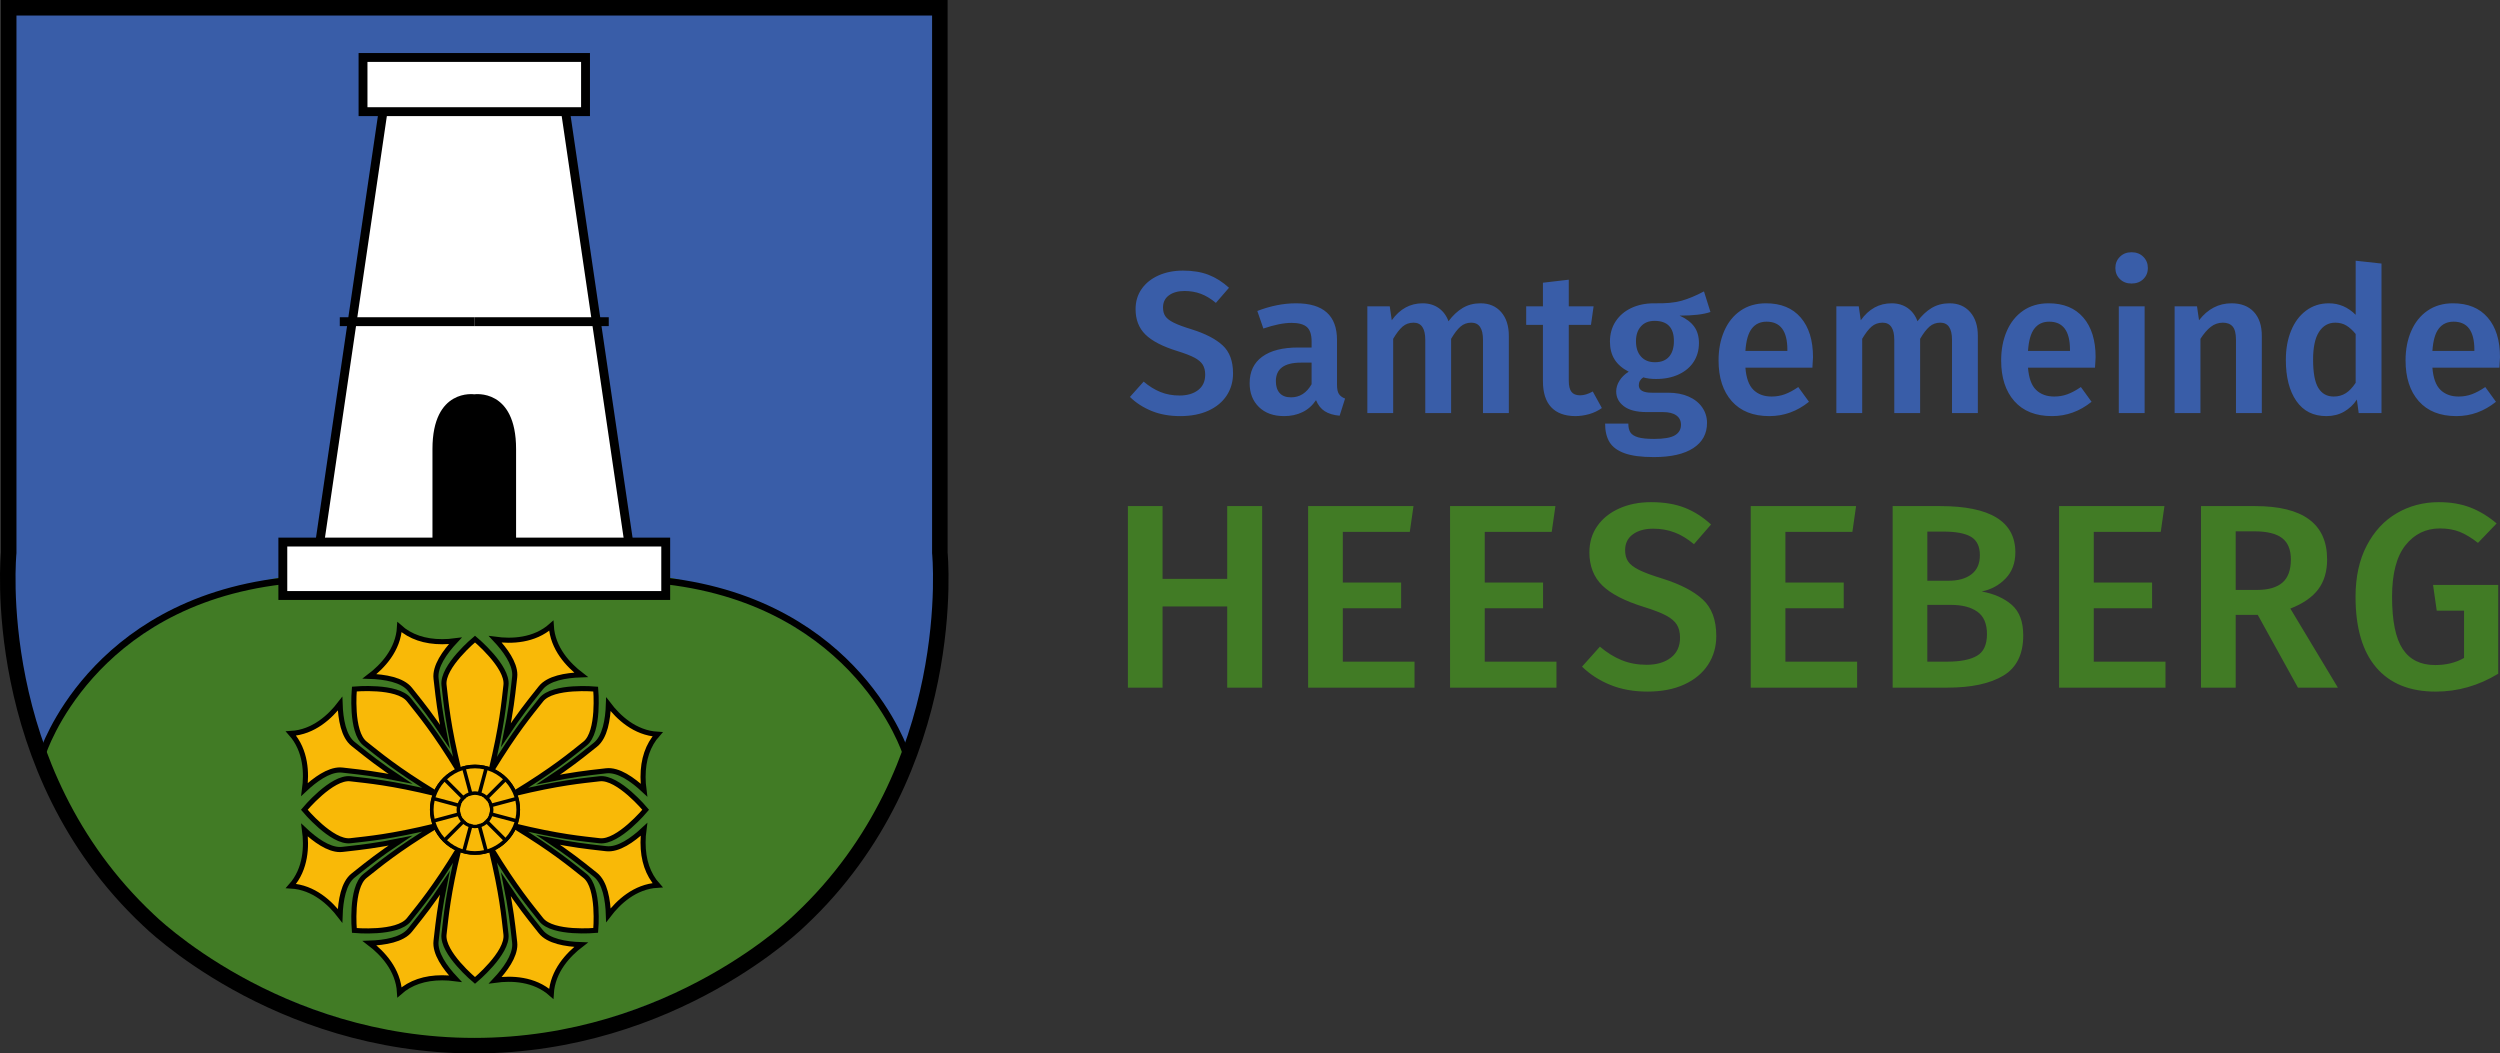
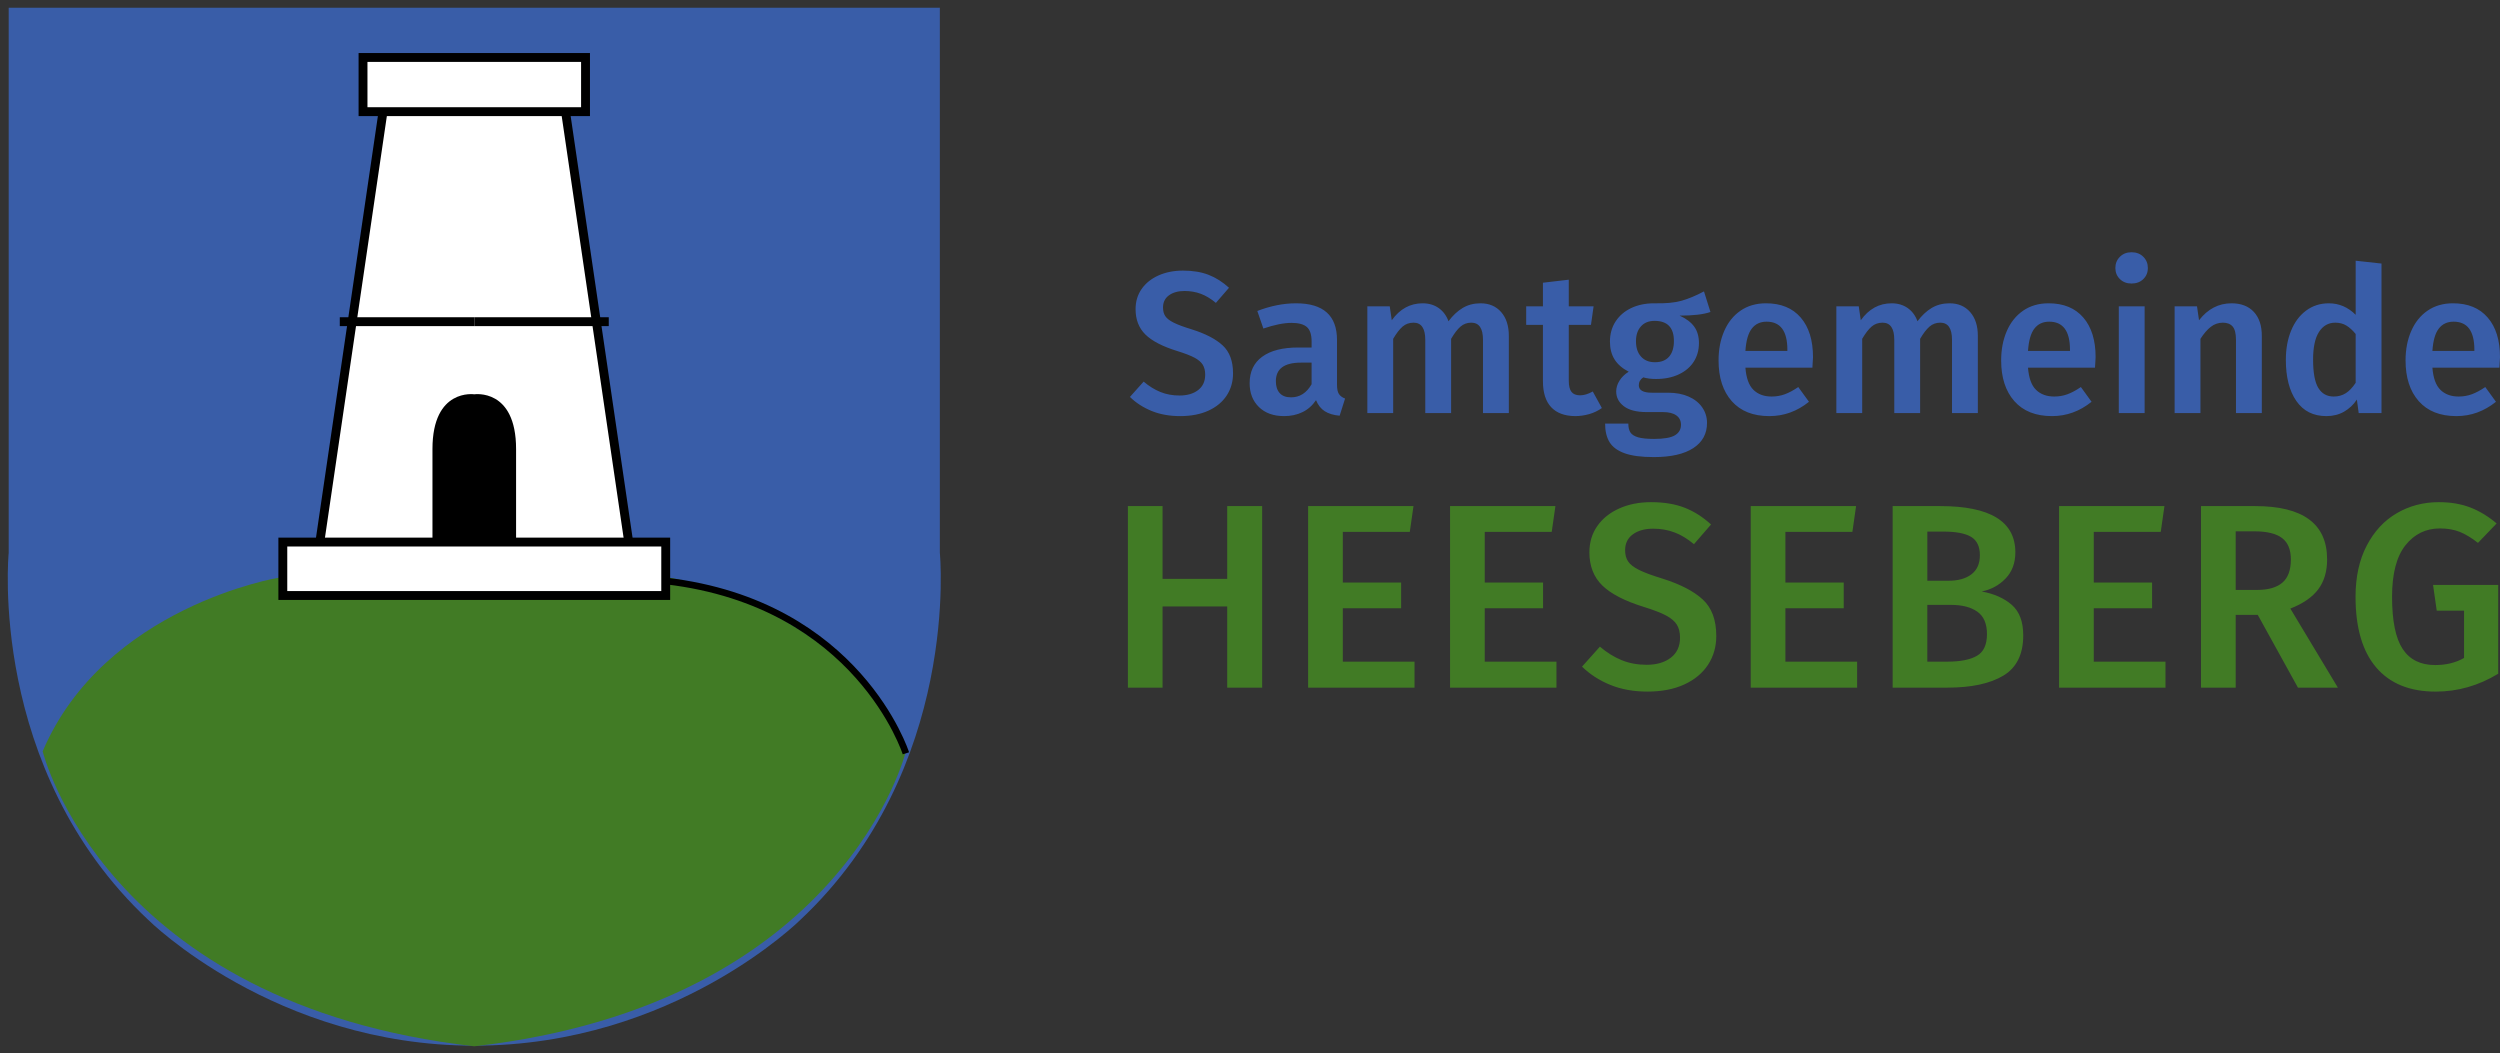
<svg xmlns="http://www.w3.org/2000/svg" xmlns:xlink="http://www.w3.org/1999/xlink" version="1.1" id="Ebene_1" x="0px" y="0px" width="324.517px" height="136.742px" viewBox="0 0 324.517 136.742" enable-background="new 0 0 324.517 136.742" xml:space="preserve">
  <rect x="0" y="0" width="324.517" height="136.742" fill="#333333" stroke="none" />
  <g>
    <defs>
      <rect id="SVGID_1_" width="324.517" height="136.742" />
    </defs>
    <clipPath id="SVGID_2_">
      <use xlink:href="#SVGID_1_" overflow="visible" />
    </clipPath>
    <path clip-path="url(#SVGID_2_)" fill="#417B25" d="M316.576,65.184c-2.001,0-3.819,0.478-5.457,1.433   c-1.637,0.955-2.938,2.359-3.904,4.212c-0.966,1.854-1.449,4.064-1.449,6.634c0,4.023,0.892,7.082,2.677,9.174   s4.36,3.138,7.726,3.138c2.863,0,5.569-0.772,8.116-2.32V75.927h-8.458l0.478,3.342h3.547v6.139   c-1.069,0.614-2.319,0.921-3.751,0.921c-1.888,0-3.292-0.692-4.212-2.079c-0.921-1.388-1.382-3.65-1.382-6.787   c0-3.001,0.58-5.229,1.74-6.686c1.158-1.454,2.647-2.182,4.467-2.182c0.978,0,1.836,0.147,2.574,0.442   c0.739,0.297,1.529,0.773,2.371,1.433l2.422-2.523c-1.069-0.909-2.2-1.597-3.394-2.063   C319.492,65.418,318.123,65.184,316.576,65.184 M290.208,68.97h2.421c1.637,0,2.836,0.29,3.598,0.87   c0.762,0.579,1.143,1.506,1.143,2.778c0,1.388-0.369,2.394-1.108,3.019c-0.739,0.626-1.824,0.938-3.257,0.938h-2.796V68.97z    M298.291,89.262h5.183l-6.172-10.265c1.637-0.638,2.841-1.468,3.615-2.49c0.771-1.023,1.158-2.319,1.158-3.889   c0-4.614-3.114-6.923-9.344-6.923h-7.025v23.566h4.502v-9.447h2.864L298.291,89.262z M267.282,65.695v23.566h13.813v-3.376h-9.311   v-6.924h7.571v-3.343h-7.571v-6.582h8.697l0.478-3.342H267.282z M252.806,85.886h-2.626v-7.367h3.104   c1.433,0,2.563,0.296,3.394,0.887c0.83,0.592,1.245,1.558,1.245,2.899c0,1.387-0.438,2.331-1.313,2.83   C255.732,85.636,254.466,85.886,252.806,85.886 M252.295,69.004c1.613,0,2.802,0.228,3.563,0.682   c0.761,0.455,1.143,1.251,1.143,2.387c0,1.093-0.364,1.916-1.092,2.474c-0.728,0.557-1.717,0.836-2.967,0.836h-2.763v-6.378   H252.295z M257.239,76.779c1.229-0.25,2.263-0.813,3.104-1.688s1.262-2.007,1.262-3.395c0-4.001-3.251-6.002-9.754-6.002h-6.173   v23.566h7.094c3.115,0,5.536-0.518,7.264-1.552c1.729-1.034,2.593-2.779,2.593-5.235c0-1.773-0.494-3.092-1.483-3.956   S258.854,77.075,257.239,76.779 M227.256,65.695v23.566h13.812v-3.376h-9.311v-6.924h7.57v-3.343h-7.57v-6.582h8.696l0.478-3.342   H227.256z M214.33,65.184c-1.547,0-2.928,0.273-4.144,0.819c-1.217,0.545-2.166,1.307-2.848,2.284   c-0.683,0.979-1.023,2.114-1.023,3.41c0,1.774,0.558,3.206,1.671,4.297c1.114,1.093,2.921,2.024,5.422,2.798   c1.251,0.387,2.205,0.756,2.865,1.107c0.659,0.354,1.126,0.751,1.398,1.194c0.272,0.442,0.41,1.006,0.41,1.688   c0,1.114-0.398,1.979-1.194,2.593c-0.796,0.613-1.842,0.921-3.138,0.921c-1.183,0-2.263-0.199-3.239-0.598   c-0.979-0.396-1.922-0.982-2.831-1.756l-2.319,2.592c1.023,1,2.245,1.79,3.666,2.37s3.029,0.87,4.826,0.87   c1.841,0,3.433-0.307,4.774-0.921s2.371-1.467,3.087-2.558c0.716-1.092,1.073-2.343,1.073-3.752c0-2.068-0.586-3.644-1.756-4.724   c-1.172-1.08-2.916-1.982-5.234-2.711c-1.342-0.41-2.354-0.785-3.036-1.126c-0.683-0.341-1.154-0.704-1.415-1.091   c-0.262-0.386-0.393-0.875-0.393-1.467c0-0.886,0.336-1.574,1.007-2.063c0.67-0.488,1.552-0.732,2.643-0.732   c0.978,0,1.893,0.158,2.745,0.477c0.853,0.319,1.7,0.831,2.541,1.535l2.217-2.558c-1.069-0.978-2.217-1.705-3.445-2.184   C217.434,65.423,215.989,65.184,214.33,65.184 M188.227,65.695v23.566h13.813v-3.376h-9.311v-6.924h7.571v-3.343h-7.571v-6.582   h8.696l0.478-3.342H188.227z M169.804,65.695v23.566h13.812v-3.376h-9.31v-6.924h7.571v-3.343h-7.571v-6.582h8.696l0.478-3.342   H169.804z M163.836,89.262V65.695H159.3v9.447h-8.391v-9.447h-4.501v23.566h4.501V78.724h8.391v10.538H163.836z" />
    <path clip-path="url(#SVGID_2_)" fill="#395DA8" d="M321.19,45.553h-5.448c0.087-1.327,0.361-2.292,0.825-2.895   c0.462-0.602,1.104-0.903,1.925-0.903c1.799,0,2.698,1.214,2.698,3.641V45.553z M324.517,46.365c0-2.201-0.532-3.916-1.598-5.148   c-1.065-1.231-2.567-1.846-4.505-1.846c-1.275,0-2.376,0.319-3.301,0.956c-0.926,0.638-1.633,1.519-2.122,2.646   c-0.489,1.126-0.733,2.396-0.733,3.811c0,2.236,0.571,3.999,1.715,5.292c1.145,1.292,2.773,1.938,4.887,1.938   c1.886,0,3.597-0.62,5.134-1.86l-1.388-1.912c-0.612,0.419-1.188,0.729-1.729,0.93c-0.541,0.201-1.118,0.301-1.729,0.301   c-0.979,0-1.765-0.288-2.357-0.864c-0.594-0.577-0.944-1.537-1.048-2.882h8.697C324.491,46.994,324.517,46.54,324.517,46.365    M302.927,51.473c-0.874,0-1.537-0.371-1.991-1.113c-0.453-0.742-0.681-1.969-0.681-3.681c0-1.606,0.257-2.807,0.773-3.602   c0.515-0.794,1.218-1.192,2.107-1.192c0.542,0,1.019,0.123,1.429,0.367c0.409,0.245,0.815,0.612,1.218,1.1v6.34   c-0.402,0.611-0.83,1.061-1.283,1.349C304.044,51.329,303.52,51.473,302.927,51.473 M305.782,33.843v7.021   c-0.995-0.996-2.157-1.493-3.484-1.493c-1.118,0-2.1,0.314-2.947,0.943c-0.847,0.628-1.498,1.497-1.95,2.606   c-0.455,1.109-0.683,2.371-0.683,3.785c0,2.253,0.454,4.035,1.363,5.344c0.907,1.31,2.209,1.965,3.903,1.965   c0.854,0,1.618-0.192,2.292-0.576c0.672-0.384,1.227-0.908,1.663-1.572l0.235,1.755h2.96V34.21L305.782,33.843z M289.667,39.371   c-1.677,0-3.083,0.733-4.218,2.2l-0.262-1.807h-2.907v13.857h3.353v-9.64c0.437-0.681,0.886-1.2,1.35-1.559   c0.462-0.357,0.981-0.537,1.558-0.537c0.559,0,0.983,0.167,1.271,0.498c0.288,0.332,0.433,0.908,0.433,1.729v9.509h3.353V43.588   c0-1.327-0.345-2.362-1.035-3.104C291.871,39.742,290.907,39.371,289.667,39.371 M276.684,32.743c-0.61,0-1.112,0.197-1.506,0.59   c-0.393,0.393-0.589,0.877-0.589,1.453c0,0.577,0.196,1.057,0.589,1.441c0.394,0.385,0.896,0.577,1.506,0.577   c0.629,0,1.141-0.192,1.533-0.577c0.394-0.384,0.589-0.864,0.589-1.441c0-0.576-0.195-1.06-0.589-1.453   C277.824,32.94,277.313,32.743,276.684,32.743 M275.034,53.621h3.353V39.764h-3.353V53.621z M268.697,45.553h-5.448   c0.087-1.327,0.362-2.292,0.825-2.895c0.462-0.602,1.104-0.903,1.925-0.903c1.799,0,2.698,1.214,2.698,3.641V45.553z    M272.024,46.365c0-2.201-0.533-3.916-1.599-5.148c-1.064-1.231-2.566-1.846-4.505-1.846c-1.274,0-2.376,0.319-3.301,0.956   c-0.926,0.638-1.633,1.519-2.122,2.646c-0.489,1.126-0.733,2.396-0.733,3.811c0,2.236,0.571,3.999,1.716,5.292   c1.144,1.292,2.772,1.938,4.886,1.938c1.886,0,3.597-0.62,5.134-1.86l-1.388-1.912c-0.612,0.419-1.188,0.729-1.729,0.93   c-0.542,0.201-1.118,0.301-1.729,0.301c-0.979,0-1.765-0.288-2.358-0.864c-0.593-0.577-0.943-1.537-1.047-2.882h8.697   C271.998,46.994,272.024,46.54,272.024,46.365 M253.067,39.371c-0.874,0-1.647,0.201-2.319,0.602   c-0.672,0.402-1.288,0.978-1.846,1.729c-0.263-0.733-0.687-1.305-1.271-1.716c-0.585-0.41-1.279-0.615-2.082-0.615   c-1.625,0-2.961,0.733-4.008,2.2l-0.262-1.807h-2.908v13.857h3.353v-9.64c0.419-0.716,0.825-1.244,1.219-1.585   c0.393-0.34,0.868-0.511,1.428-0.511c1.012,0,1.519,0.743,1.519,2.227v9.509h3.354v-9.64c0.419-0.716,0.825-1.244,1.218-1.585   c0.393-0.34,0.86-0.511,1.402-0.511c1.012,0,1.519,0.743,1.519,2.227v9.509h3.354V43.588c0-1.292-0.332-2.318-0.995-3.078   C255.075,39.751,254.184,39.371,253.067,39.371 M232.013,45.553h-5.447c0.087-1.327,0.361-2.292,0.824-2.895   c0.462-0.602,1.104-0.903,1.926-0.903c1.799,0,2.697,1.214,2.697,3.641V45.553z M235.34,46.365c0-2.201-0.533-3.916-1.598-5.148   c-1.065-1.231-2.567-1.846-4.505-1.846c-1.275,0-2.376,0.319-3.302,0.956c-0.926,0.638-1.633,1.519-2.121,2.646   c-0.489,1.126-0.733,2.396-0.733,3.811c0,2.236,0.571,3.999,1.715,5.292c1.145,1.292,2.773,1.938,4.886,1.938   c1.887,0,3.598-0.62,5.135-1.86l-1.389-1.912c-0.611,0.419-1.188,0.729-1.729,0.93c-0.542,0.201-1.118,0.301-1.729,0.301   c-0.978,0-1.764-0.288-2.357-0.864c-0.594-0.577-0.943-1.537-1.047-2.882h8.696C235.314,46.994,235.34,46.54,235.34,46.365    M214.769,41.65c1.678,0,2.516,0.873,2.516,2.619c0,0.874-0.21,1.55-0.629,2.03c-0.419,0.481-1.03,0.721-1.834,0.721   c-0.769,0-1.371-0.245-1.808-0.734c-0.437-0.488-0.654-1.152-0.654-1.991c0-0.803,0.214-1.444,0.642-1.925   C213.429,41.89,214.018,41.65,214.769,41.65 M221.187,37.825c-1.048,0.559-2.021,0.965-2.921,1.218   c-0.898,0.254-2.082,0.363-3.549,0.328c-1.118,0-2.108,0.205-2.973,0.615c-0.865,0.411-1.542,0.992-2.031,1.742   c-0.489,0.751-0.732,1.624-0.732,2.62c0,0.891,0.195,1.655,0.589,2.292c0.393,0.638,1.009,1.175,1.847,1.611   c-0.507,0.314-0.904,0.699-1.192,1.153s-0.432,0.925-0.432,1.414c0,0.769,0.331,1.406,0.995,1.912   c0.664,0.507,1.651,0.76,2.96,0.76h2.096c0.769,0,1.354,0.144,1.755,0.432c0.402,0.289,0.604,0.695,0.604,1.218   c0,0.594-0.262,1.048-0.786,1.363c-0.524,0.314-1.424,0.471-2.698,0.471c-0.909,0-1.603-0.07-2.083-0.209   c-0.479-0.14-0.812-0.35-0.995-0.629c-0.184-0.28-0.274-0.664-0.274-1.153h-3.014c0,0.978,0.192,1.782,0.576,2.41   c0.384,0.629,1.035,1.109,1.952,1.441s2.178,0.498,3.785,0.498c2.236,0,3.947-0.389,5.135-1.166   c1.188-0.777,1.781-1.864,1.781-3.261c0-0.751-0.21-1.428-0.629-2.03c-0.419-0.603-1.008-1.07-1.769-1.402   c-0.76-0.331-1.646-0.498-2.658-0.498h-2.122c-1.117,0-1.677-0.323-1.677-0.969c0-0.419,0.192-0.76,0.576-1.022   c0.473,0.14,1.022,0.21,1.65,0.21c1.135,0,2.126-0.2,2.974-0.602s1.493-0.952,1.938-1.651c0.444-0.698,0.668-1.502,0.668-2.41   c0-0.855-0.205-1.567-0.615-2.135c-0.411-0.567-1.044-1.043-1.9-1.427c1.782,0,3.118-0.158,4.009-0.472L221.187,37.825z    M206.753,50.818c-0.594,0.332-1.144,0.498-1.65,0.498s-0.878-0.148-1.112-0.445c-0.236-0.297-0.354-0.786-0.354-1.467v-7.23h2.881   l0.342-2.41h-3.223v-3.458l-3.353,0.393v3.065h-2.174v2.41h2.174v7.308c0,1.485,0.354,2.607,1.061,3.366   c0.707,0.76,1.742,1.148,3.104,1.166c0.629,0,1.244-0.088,1.847-0.262c0.603-0.174,1.148-0.436,1.637-0.786L206.753,50.818z    M192.186,39.371c-0.872,0-1.646,0.201-2.317,0.602c-0.673,0.402-1.288,0.978-1.847,1.729c-0.263-0.733-0.687-1.305-1.271-1.716   c-0.586-0.41-1.28-0.615-2.083-0.615c-1.624,0-2.96,0.733-4.008,2.2l-0.262-1.807h-2.908v13.857h3.353v-9.64   c0.42-0.716,0.826-1.244,1.219-1.585c0.393-0.34,0.868-0.511,1.428-0.511c1.013,0,1.52,0.743,1.52,2.227v9.509h3.354v-9.64   c0.419-0.716,0.824-1.244,1.218-1.585c0.393-0.34,0.86-0.511,1.401-0.511c1.013,0,1.519,0.743,1.519,2.227v9.509h3.354V43.588   c0-1.292-0.331-2.318-0.995-3.078C194.194,39.751,193.304,39.371,192.186,39.371 M167.581,51.578c-0.646,0-1.136-0.184-1.467-0.55   c-0.332-0.367-0.498-0.882-0.498-1.546c0-1.606,1.083-2.41,3.248-2.41h1.389v2.803C169.606,51.011,168.716,51.578,167.581,51.578    M173.553,49.954v-5.816c0-3.178-1.771-4.767-5.316-4.767c-1.624,0-3.302,0.332-5.03,0.995l0.786,2.279   c1.432-0.489,2.654-0.733,3.667-0.733c0.908,0,1.567,0.179,1.978,0.537s0.616,0.982,0.616,1.873v0.786h-1.729   c-2.026,0-3.585,0.397-4.677,1.191c-1.092,0.795-1.637,1.943-1.637,3.445c0,1.275,0.401,2.305,1.205,3.091   c0.803,0.786,1.894,1.179,3.274,1.179c0.873,0,1.663-0.17,2.37-0.511c0.707-0.34,1.298-0.86,1.769-1.558   c0.262,0.646,0.642,1.126,1.14,1.44c0.497,0.315,1.14,0.507,1.925,0.577l0.707-2.227c-0.365-0.14-0.633-0.336-0.799-0.589   C173.636,50.893,173.553,50.495,173.553,49.954 M153.561,35.127c-1.188,0-2.249,0.21-3.183,0.629s-1.663,1.004-2.187,1.755   c-0.524,0.751-0.786,1.624-0.786,2.619c0,1.363,0.428,2.463,1.284,3.301c0.854,0.838,2.242,1.555,4.164,2.148   c0.961,0.297,1.693,0.581,2.2,0.851c0.506,0.271,0.865,0.577,1.074,0.917c0.21,0.341,0.315,0.773,0.315,1.297   c0,0.856-0.307,1.519-0.917,1.991c-0.612,0.471-1.415,0.707-2.41,0.707c-0.909,0-1.738-0.153-2.489-0.458   c-0.751-0.306-1.476-0.755-2.174-1.349l-1.781,1.99c0.785,0.769,1.725,1.376,2.816,1.821c1.091,0.445,2.326,0.668,3.706,0.668   c1.415,0,2.637-0.236,3.668-0.707c1.029-0.472,1.819-1.127,2.37-1.965c0.55-0.838,0.825-1.798,0.825-2.881   c0-1.589-0.449-2.799-1.35-3.629c-0.899-0.829-2.239-1.523-4.021-2.082c-1.029-0.314-1.807-0.603-2.33-0.865   c-0.524-0.261-0.888-0.541-1.088-0.838c-0.2-0.297-0.301-0.672-0.301-1.126c0-0.681,0.257-1.209,0.772-1.585   c0.515-0.375,1.191-0.563,2.031-0.563c0.75,0,1.452,0.122,2.107,0.366c0.655,0.245,1.306,0.638,1.952,1.179l1.703-1.964   c-0.821-0.751-1.703-1.31-2.646-1.677C155.945,35.31,154.836,35.127,153.561,35.127" />
    <path clip-path="url(#SVGID_2_)" fill="#395DA8" d="M121.998,71.75V1.008H61.564H1.129V71.75c0,0-2.774,28.075,18.119,47.662   c0,0,16.404,16.322,42.316,16.322s42.316-16.322,42.316-16.322C124.773,99.825,121.998,71.75,121.998,71.75" />
    <path clip-path="url(#SVGID_2_)" fill="#417B25" d="M117.592,97.529c-7.998-18.781-30.601-22.535-30.601-22.535l-25.427-1.163   l-25.427,1.163c0,0-22.602,3.754-30.6,22.535c0,0,7.998,32.819,56.027,38.287C109.594,130.349,117.592,97.529,117.592,97.529" />
  </g>
  <polygon fill="#FFFFFF" points="81.6,70.281 73.357,14.866 61.564,14.866 49.771,14.866 41.528,70.281 61.564,70.365 " />
  <g>
    <defs>
      <rect id="SVGID_3_" width="324.517" height="136.742" />
    </defs>
    <clipPath id="SVGID_4_">
      <use xlink:href="#SVGID_3_" overflow="visible" />
    </clipPath>
    <path clip-path="url(#SVGID_4_)" fill="none" stroke="#000000" stroke-width="0.864" d="M117.592,97.785   c0,0-6.162-19.425-31.094-22.362" />
  </g>
  <polyline fill="none" stroke="#000000" stroke-width="1.152" points="81.6,70.282 73.357,14.136 61.564,14.136 " />
  <line fill="none" stroke="#000000" stroke-width="1.152" x1="79.021" y1="41.756" x2="61.564" y2="41.756" />
  <polygon fill="#FFFFFF" points="86.416,77.3 86.416,70.363 61.564,70.363 36.713,70.363 36.713,77.3 61.564,77.3 " />
  <polygon fill="none" stroke="#000000" stroke-width="1.152" points="86.416,77.3 86.416,70.363 61.564,70.363 36.713,70.363   36.713,77.3 61.564,77.3 " />
  <g>
    <defs>
      <rect id="SVGID_5_" width="324.517" height="136.742" />
    </defs>
    <clipPath id="SVGID_6_">
      <use xlink:href="#SVGID_5_" overflow="visible" />
    </clipPath>
-     <path clip-path="url(#SVGID_6_)" fill="none" stroke="#000000" stroke-width="0.864" stroke-linecap="round" d="M5.537,97.785   c0,0,6.162-19.425,31.094-22.362" />
    <path clip-path="url(#SVGID_6_)" d="M66.991,70.281V58.284c0-7.916-5.427-7.1-5.427-7.1s-5.427-0.816-5.427,7.1v11.997h5.427   H66.991z" />
  </g>
  <polyline fill="none" stroke="#000000" stroke-width="1.152" points="41.528,70.282 49.771,14.136 61.564,14.136 " />
  <line fill="none" stroke="#000000" stroke-width="1.152" x1="44.107" y1="41.756" x2="61.564" y2="41.756" />
  <polygon fill="#FFFFFF" points="76.005,14.494 76.005,7.46 62.992,7.46 61.564,7.46 47.123,7.46 47.123,14.494 61.564,14.494   62.992,14.494 " />
  <polygon fill="none" stroke="#000000" stroke-width="1.152" points="76.005,14.494 76.005,7.46 62.992,7.46 61.564,7.46   47.123,7.46 47.123,14.494 61.564,14.494 62.992,14.494 " />
  <g>
    <defs>
-       <rect id="SVGID_7_" width="324.517" height="136.742" />
-     </defs>
+       </defs>
    <clipPath id="SVGID_8_">
      <use xlink:href="#SVGID_7_" overflow="visible" />
    </clipPath>
    <path clip-path="url(#SVGID_8_)" fill="none" stroke="#000000" stroke-width="2.015" d="M121.998,71.75V1.008H61.564H1.129V71.75   c0,0-2.774,28.075,18.119,47.662c0,0,16.404,16.322,42.316,16.322s42.316-16.322,42.316-16.322   C124.773,99.825,121.998,71.75,121.998,71.75z" />
    <path clip-path="url(#SVGID_8_)" fill="#F9B907" d="M51.861,81.408c-0.174,2.962-2.215,5.108-3.89,6.384   c1.97,0.065,4.255,0.437,5.25,1.694l0.487,0.611c1.038,1.299,2.291,2.869,4.028,5.494c-0.63-3.084-0.855-5.08-1.042-6.732   l-0.089-0.778c-0.185-1.578,1.126-3.43,2.501-4.899c-0.577,0.077-1.147,0.115-1.703,0.115   C55.125,83.297,53.265,82.662,51.861,81.408" />
    <path clip-path="url(#SVGID_8_)" fill="none" stroke="#000000" stroke-width="0.663" stroke-miterlimit="10" d="M51.861,81.408   c-0.174,2.962-2.215,5.108-3.89,6.384c1.97,0.065,4.255,0.437,5.25,1.694l0.487,0.611c1.038,1.299,2.291,2.869,4.028,5.494   c-0.63-3.084-0.855-5.08-1.042-6.732l-0.089-0.778c-0.185-1.578,1.126-3.43,2.501-4.899c-0.577,0.077-1.147,0.115-1.703,0.115   C55.125,83.297,53.265,82.662,51.861,81.408z" />
    <path clip-path="url(#SVGID_8_)" fill="#F9B907" d="M45.84,96.575c-1.247-0.983-1.629-3.221-1.696-5.232   c-1.267,1.654-3.414,3.697-6.377,3.869c1.972,2.217,2.047,5.177,1.764,7.264c1.366-1.281,3.088-2.531,4.607-2.531   c0.103,0,0.205,0.006,0.303,0.019l0.775,0.088c1.655,0.185,3.65,0.409,6.734,1.036c-2.627-1.735-4.197-2.987-5.497-4.024   L45.84,96.575z" />
    <path clip-path="url(#SVGID_8_)" fill="none" stroke="#000000" stroke-width="0.663" stroke-miterlimit="10" d="M45.84,96.575   c-1.247-0.983-1.629-3.221-1.696-5.232c-1.267,1.654-3.414,3.697-6.377,3.869c1.972,2.217,2.047,5.177,1.764,7.264   c1.366-1.281,3.088-2.531,4.607-2.531c0.103,0,0.205,0.006,0.303,0.019l0.775,0.088c1.655,0.185,3.65,0.409,6.734,1.036   c-2.627-1.735-4.197-2.987-5.497-4.024L45.84,96.575z" />
    <path clip-path="url(#SVGID_8_)" fill="#F9B907" d="M85.361,95.314c-2.962-0.175-5.108-2.216-6.384-3.891   c-0.065,1.97-0.436,4.255-1.694,5.25l-0.611,0.487c-1.299,1.038-2.869,2.291-5.494,4.028c3.084-0.631,5.08-0.855,6.732-1.042   l0.778-0.09c1.578-0.185,3.43,1.126,4.9,2.501c-0.077-0.576-0.115-1.146-0.115-1.702C83.473,98.578,84.106,96.718,85.361,95.314" />
    <path clip-path="url(#SVGID_8_)" fill="none" stroke="#000000" stroke-width="0.663" stroke-miterlimit="10" d="M85.361,95.314   c-2.962-0.175-5.108-2.216-6.384-3.891c-0.065,1.97-0.436,4.255-1.694,5.25l-0.611,0.487c-1.299,1.038-2.869,2.291-5.494,4.028   c3.084-0.631,5.08-0.855,6.732-1.042l0.778-0.09c1.578-0.185,3.43,1.126,4.9,2.501c-0.077-0.576-0.115-1.146-0.115-1.702   C83.473,98.578,84.106,96.718,85.361,95.314z" />
    <path clip-path="url(#SVGID_8_)" fill="#F9B907" d="M70.193,89.293c0.984-1.247,3.221-1.63,5.233-1.696   c-1.654-1.268-3.697-3.414-3.869-6.377c-2.217,1.972-5.177,2.047-7.264,1.764c1.281,1.366,2.531,3.088,2.531,4.607   c0,0.103-0.006,0.205-0.018,0.303l-0.088,0.775c-0.185,1.654-0.409,3.649-1.036,6.733c1.735-2.627,2.987-4.197,4.024-5.497   L70.193,89.293z" />
    <path clip-path="url(#SVGID_8_)" fill="none" stroke="#000000" stroke-width="0.663" stroke-miterlimit="10" d="M70.193,89.293   c0.984-1.247,3.221-1.63,5.233-1.696c-1.654-1.268-3.697-3.414-3.869-6.377c-2.217,1.972-5.177,2.047-7.264,1.764   c1.281,1.366,2.531,3.088,2.531,4.607c0,0.103-0.006,0.205-0.018,0.303l-0.088,0.775c-0.185,1.654-0.409,3.649-1.036,6.733   c1.735-2.627,2.987-4.197,4.024-5.497L70.193,89.293z" />
    <path clip-path="url(#SVGID_8_)" fill="#F9B907" d="M85.361,114.907c-2.962,0.175-5.108,2.216-6.384,3.891   c-0.065-1.97-0.436-4.255-1.694-5.25l-0.611-0.487c-1.299-1.038-2.869-2.291-5.494-4.028c3.084,0.631,5.08,0.855,6.732,1.042   l0.778,0.09c1.578,0.185,3.43-1.126,4.9-2.501c-0.077,0.576-0.115,1.146-0.115,1.702C83.473,111.644,84.106,113.504,85.361,114.907   " />
    <path clip-path="url(#SVGID_8_)" fill="none" stroke="#000000" stroke-width="0.663" stroke-miterlimit="10" d="M85.361,114.907   c-2.962,0.175-5.108,2.216-6.384,3.891c-0.065-1.97-0.436-4.255-1.694-5.25l-0.611-0.487c-1.299-1.038-2.869-2.291-5.494-4.028   c3.084,0.631,5.08,0.855,6.732,1.042l0.778,0.09c1.578,0.185,3.43-1.126,4.9-2.501c-0.077,0.576-0.115,1.146-0.115,1.702   C83.473,111.644,84.106,113.504,85.361,114.907z" />
    <path clip-path="url(#SVGID_8_)" fill="#F9B907" d="M70.193,120.929c0.984,1.247,3.221,1.63,5.233,1.696   c-1.654,1.268-3.697,3.414-3.869,6.377c-2.217-1.972-5.177-2.047-7.264-1.764c1.281-1.366,2.531-3.088,2.531-4.607   c0-0.103-0.006-0.205-0.018-0.303l-0.088-0.775c-0.185-1.654-0.409-3.649-1.036-6.733c1.735,2.627,2.987,4.197,4.024,5.497   L70.193,120.929z" />
    <path clip-path="url(#SVGID_8_)" fill="none" stroke="#000000" stroke-width="0.663" stroke-miterlimit="10" d="M70.193,120.929   c0.984,1.247,3.221,1.63,5.233,1.696c-1.654,1.268-3.697,3.414-3.869,6.377c-2.217-1.972-5.177-2.047-7.264-1.764   c1.281-1.366,2.531-3.088,2.531-4.607c0-0.103-0.006-0.205-0.018-0.303l-0.088-0.775c-0.185-1.654-0.409-3.649-1.036-6.733   c1.735,2.627,2.987,4.197,4.024,5.497L70.193,120.929z" />
-     <path clip-path="url(#SVGID_8_)" fill="#F9B907" d="M63.791,110.197c3.156,5.176,4.979,7.314,6.459,9.187   c1.507,1.906,7.076,1.389,7.076,1.389s0.518-5.569-1.388-7.075c-1.873-1.481-4.012-3.306-9.191-6.462   c-0.276,0.659-0.677,1.255-1.173,1.755c-0.001,0.001-0.002,0.002-0.002,0.002c-0.005,0.005-0.008,0.01-0.013,0.014l0,0   C65.056,109.51,64.457,109.916,63.791,110.197 M57.637,121.282c-0.283,2.413,4.021,5.985,4.021,5.985s4.304-3.572,4.022-5.985   c-0.277-2.371-0.501-5.175-1.93-11.069c-0.055,0.023-0.114,0.04-0.17,0.061c-0.104,0.039-0.207,0.079-0.314,0.112   c-0.064,0.02-0.131,0.033-0.197,0.05c-0.106,0.029-0.211,0.06-0.319,0.081c-0.11,0.022-0.224,0.036-0.336,0.052   c-0.066,0.009-0.131,0.022-0.198,0.029c-0.184,0.02-0.369,0.029-0.558,0.029c-0.003,0-0.006-0.001-0.01-0.001   c-0.685-0.001-1.339-0.133-1.945-0.364c-0.045-0.017-0.092-0.03-0.136-0.049C58.137,116.107,57.914,118.911,57.637,121.282    M45.996,120.779c0,0,5.57,0.517,7.077-1.39c1.48-1.872,3.304-4.012,6.461-9.189c-0.66-0.277-1.254-0.679-1.755-1.174   c-0.001,0-0.001-0.002-0.002-0.003c-0.004-0.004-0.009-0.007-0.014-0.012l0,0c-0.503-0.503-0.91-1.103-1.19-1.768   c-5.177,3.154-7.315,4.979-9.188,6.459C45.479,115.209,45.996,120.779,45.996,120.779 M56.556,103.02   c-5.895-1.43-8.697-1.652-11.069-1.931c-2.413-0.282-5.985,4.022-5.985,4.022s3.572,4.304,5.985,4.021   c2.372-0.278,5.174-0.501,11.069-1.931c-0.023-0.056-0.04-0.113-0.061-0.169c-0.038-0.104-0.079-0.207-0.111-0.314   c-0.02-0.063-0.034-0.132-0.051-0.197c-0.028-0.105-0.059-0.211-0.081-0.319c-0.022-0.11-0.035-0.224-0.051-0.335   c-0.009-0.067-0.023-0.132-0.03-0.199c-0.018-0.183-0.028-0.369-0.028-0.557c0-0.188,0.01-0.374,0.028-0.558   c0.007-0.066,0.021-0.132,0.03-0.199c0.016-0.111,0.029-0.225,0.051-0.335c0.022-0.108,0.053-0.214,0.081-0.319   c0.017-0.066,0.031-0.134,0.051-0.197c0.032-0.107,0.073-0.21,0.112-0.314C56.516,103.133,56.533,103.075,56.556,103.02    M59.534,100.021c-3.157-5.178-4.981-7.317-6.461-9.189c-1.507-1.906-7.077-1.389-7.077-1.389s-0.517,5.569,1.389,7.075   c1.873,1.48,4.011,3.305,9.188,6.459c0.28-0.665,0.687-1.265,1.19-1.768l0,0c0.005-0.005,0.01-0.008,0.014-0.012   c0.001-0.001,0.001-0.002,0.002-0.002C58.28,100.7,58.874,100.299,59.534,100.021 M65.68,88.939   c0.282-2.412-4.022-5.985-4.022-5.985s-4.304,3.573-4.021,5.985c0.277,2.371,0.5,5.175,1.93,11.068   c0.044-0.018,0.091-0.031,0.136-0.048c0.606-0.231,1.26-0.363,1.945-0.364c0.004,0,0.007-0.001,0.01-0.001   c0.189,0,0.374,0.01,0.558,0.029c0.067,0.007,0.132,0.021,0.198,0.03c0.112,0.015,0.226,0.028,0.336,0.051   c0.108,0.021,0.213,0.052,0.319,0.081c0.066,0.017,0.133,0.03,0.197,0.05c0.107,0.033,0.21,0.073,0.314,0.112   c0.056,0.021,0.115,0.038,0.17,0.06C65.179,94.114,65.403,91.311,65.68,88.939 M77.326,89.449c0,0-5.569-0.518-7.076,1.389   c-1.48,1.872-3.303,4.011-6.459,9.187c0.666,0.281,1.265,0.688,1.768,1.191l0,0c0.005,0.004,0.008,0.009,0.013,0.014   c0,0,0.001,0.001,0.002,0.002c0.496,0.5,0.897,1.096,1.173,1.756c5.179-3.157,7.318-4.981,9.191-6.463   C77.844,95.019,77.326,89.449,77.326,89.449 M83.815,105.111c0,0-3.573-4.305-5.986-4.022c-2.371,0.278-5.173,0.501-11.068,1.931   c0.018,0.044,0.031,0.092,0.048,0.137c0.231,0.605,0.363,1.26,0.364,1.944c0.001,0.003,0.001,0.007,0.001,0.011   c0,0.003,0,0.007-0.001,0.01c-0.001,0.685-0.133,1.339-0.364,1.944c-0.017,0.046-0.03,0.093-0.048,0.137   c5.895,1.43,8.697,1.652,11.068,1.931C80.242,109.415,83.815,105.111,83.815,105.111" />
    <path clip-path="url(#SVGID_8_)" fill="none" stroke="#000000" stroke-width="0.663" stroke-miterlimit="10" d="M63.791,110.197   c3.156,5.176,4.979,7.314,6.459,9.187c1.507,1.906,7.076,1.389,7.076,1.389s0.518-5.569-1.388-7.075   c-1.873-1.481-4.012-3.306-9.191-6.462c-0.276,0.659-0.677,1.255-1.173,1.755c-0.001,0.001-0.002,0.002-0.002,0.002   c-0.005,0.005-0.008,0.01-0.013,0.014l0,0C65.056,109.51,64.457,109.916,63.791,110.197z M57.637,121.282   c-0.283,2.413,4.021,5.985,4.021,5.985s4.304-3.572,4.022-5.985c-0.277-2.371-0.501-5.175-1.93-11.069   c-0.055,0.023-0.114,0.04-0.17,0.061c-0.104,0.039-0.207,0.079-0.314,0.112c-0.064,0.02-0.131,0.033-0.197,0.05   c-0.106,0.029-0.211,0.06-0.319,0.081c-0.11,0.022-0.224,0.036-0.336,0.052c-0.066,0.009-0.131,0.022-0.198,0.029   c-0.184,0.02-0.369,0.029-0.558,0.029c-0.003,0-0.006-0.001-0.01-0.001c-0.685-0.001-1.339-0.133-1.945-0.364   c-0.045-0.017-0.092-0.03-0.136-0.049C58.137,116.107,57.914,118.911,57.637,121.282z M45.996,120.779c0,0,5.57,0.517,7.077-1.39   c1.48-1.872,3.304-4.012,6.461-9.189c-0.66-0.277-1.254-0.679-1.755-1.174c-0.001,0-0.001-0.002-0.002-0.003   c-0.004-0.004-0.009-0.007-0.014-0.012l0,0c-0.503-0.503-0.91-1.103-1.19-1.768c-5.177,3.154-7.315,4.979-9.188,6.459   C45.479,115.209,45.996,120.779,45.996,120.779z M56.556,103.02c-5.895-1.43-8.697-1.652-11.069-1.931   c-2.413-0.282-5.985,4.022-5.985,4.022s3.572,4.304,5.985,4.021c2.372-0.278,5.174-0.501,11.069-1.931   c-0.023-0.056-0.04-0.113-0.061-0.169c-0.038-0.104-0.079-0.207-0.111-0.314c-0.02-0.063-0.034-0.132-0.051-0.197   c-0.028-0.105-0.059-0.211-0.081-0.319c-0.022-0.11-0.035-0.224-0.051-0.335c-0.009-0.067-0.023-0.132-0.03-0.199   c-0.018-0.183-0.028-0.369-0.028-0.557c0-0.188,0.01-0.374,0.028-0.558c0.007-0.066,0.021-0.132,0.03-0.199   c0.016-0.111,0.029-0.225,0.051-0.335c0.022-0.108,0.053-0.214,0.081-0.319c0.017-0.066,0.031-0.134,0.051-0.197   c0.032-0.107,0.073-0.21,0.112-0.314C56.516,103.133,56.533,103.075,56.556,103.02z M59.534,100.021   c-3.157-5.178-4.981-7.317-6.461-9.189c-1.507-1.906-7.077-1.389-7.077-1.389s-0.517,5.569,1.389,7.075   c1.873,1.48,4.011,3.305,9.188,6.459c0.28-0.665,0.687-1.265,1.19-1.768l0,0c0.005-0.005,0.01-0.008,0.014-0.012   c0.001-0.001,0.001-0.002,0.002-0.002C58.28,100.7,58.874,100.299,59.534,100.021z M65.68,88.939   c0.282-2.412-4.022-5.985-4.022-5.985s-4.304,3.573-4.021,5.985c0.277,2.371,0.5,5.175,1.93,11.068   c0.044-0.018,0.091-0.031,0.136-0.048c0.606-0.231,1.26-0.363,1.945-0.364c0.004,0,0.007-0.001,0.01-0.001   c0.189,0,0.374,0.01,0.558,0.029c0.067,0.007,0.132,0.021,0.198,0.03c0.112,0.015,0.226,0.028,0.336,0.051   c0.108,0.021,0.213,0.052,0.319,0.081c0.066,0.017,0.133,0.03,0.197,0.05c0.107,0.033,0.21,0.073,0.314,0.112   c0.056,0.021,0.115,0.038,0.17,0.06C65.179,94.114,65.403,91.311,65.68,88.939z M77.326,89.449c0,0-5.569-0.518-7.076,1.389   c-1.48,1.872-3.303,4.011-6.459,9.187c0.666,0.281,1.265,0.688,1.768,1.191l0,0c0.005,0.004,0.008,0.009,0.013,0.014   c0,0,0.001,0.001,0.002,0.002c0.496,0.5,0.897,1.096,1.173,1.756c5.179-3.157,7.318-4.981,9.191-6.463   C77.844,95.019,77.326,89.449,77.326,89.449z M83.815,105.111c0,0-3.573-4.305-5.986-4.022c-2.371,0.278-5.173,0.501-11.068,1.931   c0.018,0.044,0.031,0.092,0.048,0.137c0.231,0.605,0.363,1.26,0.364,1.944c0.001,0.003,0.001,0.007,0.001,0.011   c0,0.003,0,0.007-0.001,0.01c-0.001,0.685-0.133,1.339-0.364,1.944c-0.017,0.046-0.03,0.093-0.048,0.137   c5.895,1.43,8.697,1.652,11.068,1.931C80.242,109.415,83.815,105.111,83.815,105.111z" />
-     <path clip-path="url(#SVGID_8_)" fill="#F9B907" d="M51.861,128.813c-0.174-2.962-2.215-5.108-3.89-6.384   c1.97-0.065,4.255-0.437,5.25-1.694l0.487-0.611c1.038-1.299,2.291-2.869,4.028-5.494c-0.63,3.084-0.855,5.08-1.042,6.732   l-0.089,0.778c-0.185,1.578,1.126,3.43,2.501,4.899c-0.577-0.077-1.147-0.115-1.703-0.115   C55.125,126.925,53.265,127.56,51.861,128.813" />
    <path clip-path="url(#SVGID_8_)" fill="none" stroke="#000000" stroke-width="0.663" stroke-miterlimit="10" d="M51.861,128.813   c-0.174-2.962-2.215-5.108-3.89-6.384c1.97-0.065,4.255-0.437,5.25-1.694l0.487-0.611c1.038-1.299,2.291-2.869,4.028-5.494   c-0.63,3.084-0.855,5.08-1.042,6.732l-0.089,0.778c-0.185,1.578,1.126,3.43,2.501,4.899c-0.577-0.077-1.147-0.115-1.703-0.115   C55.125,126.925,53.265,127.56,51.861,128.813z" />
-     <path clip-path="url(#SVGID_8_)" fill="#F9B907" d="M45.84,113.646c-1.247,0.983-1.629,3.221-1.696,5.232   c-1.267-1.654-3.414-3.697-6.377-3.869c1.972-2.217,2.047-5.177,1.764-7.264c1.366,1.281,3.088,2.531,4.607,2.531   c0.103,0,0.205-0.006,0.303-0.019l0.775-0.088c1.655-0.185,3.65-0.409,6.734-1.036c-2.627,1.735-4.197,2.987-5.497,4.024   L45.84,113.646z" />
+     <path clip-path="url(#SVGID_8_)" fill="#F9B907" d="M45.84,113.646c-1.247,0.983-1.629,3.221-1.696,5.232   c-1.267-1.654-3.414-3.697-6.377-3.869c1.972-2.217,2.047-5.177,1.764-7.264c1.366,1.281,3.088,2.531,4.607,2.531   c0.103,0,0.205-0.006,0.303-0.019c1.655-0.185,3.65-0.409,6.734-1.036c-2.627,1.735-4.197,2.987-5.497,4.024   L45.84,113.646z" />
    <path clip-path="url(#SVGID_8_)" fill="none" stroke="#000000" stroke-width="0.663" stroke-miterlimit="10" d="M45.84,113.646   c-1.247,0.983-1.629,3.221-1.696,5.232c-1.267-1.654-3.414-3.697-6.377-3.869c1.972-2.217,2.047-5.177,1.764-7.264   c1.366,1.281,3.088,2.531,4.607,2.531c0.103,0,0.205-0.006,0.303-0.019l0.775-0.088c1.655-0.185,3.65-0.409,6.734-1.036   c-2.627,1.735-4.197,2.987-5.497,4.024L45.84,113.646z" />
    <path clip-path="url(#SVGID_8_)" d="M67.509,105.111c0-3.231-2.62-5.852-5.851-5.852s-5.851,2.62-5.851,5.852   c0,3.23,2.62,5.851,5.851,5.851S67.509,108.342,67.509,105.111" />
    <path clip-path="url(#SVGID_8_)" fill="#F9B907" d="M64.017,105.5l2.889,0.773c0.083-0.375,0.13-0.763,0.13-1.163h-2.984   C64.052,105.244,64.038,105.373,64.017,105.5 M63.508,106.628l2.109,2.109c0.524-0.571,0.931-1.253,1.17-2.011l-2.891-0.773   C63.803,106.2,63.672,106.428,63.508,106.628 M62.385,106.891c0.165-0.067,0.314-0.162,0.452-0.27l-0.717-0.718L62.385,106.891z    M63.441,105.831l-0.999-0.269l0.727,0.727C63.278,106.148,63.373,105.998,63.441,105.831 M63.169,103.933l-0.727,0.727   l0.998-0.269C63.373,104.224,63.278,104.073,63.169,103.933 M62.12,104.317l0.717-0.717c-0.138-0.107-0.287-0.202-0.452-0.27   L62.12,104.317z M63.556,104.845l-0.99,0.266h1.017C63.583,105.02,63.569,104.933,63.556,104.845 M63.583,105.11h-1.017l0.99,0.267   C63.569,105.289,63.583,105.202,63.583,105.11 M62.507,107.346l0.774,2.891c0.755-0.239,1.434-0.645,2.005-1.168l-2.11-2.108   C62.978,107.123,62.751,107.253,62.507,107.346 M61.269,107.47l-0.774,2.889c0.375,0.083,0.764,0.131,1.163,0.131v-0.002   c0.402,0,0.793-0.047,1.17-0.131l-0.774-2.888c-0.129,0.021-0.261,0.035-0.396,0.035v0.001   C61.526,107.505,61.396,107.491,61.269,107.47 M61.931,107.008l-0.273-1.017v0.026l-0.265,0.991   c0.087,0.012,0.174,0.027,0.265,0.027v-0.001C61.752,107.035,61.841,107.021,61.931,107.008 M61.658,104.23l0.273-1.017   c-0.09-0.013-0.179-0.028-0.273-0.028c-0.091,0-0.178,0.016-0.265,0.027l0.265,0.991V104.23z M59.761,105.383l1.017-0.272h-1.044   C59.734,105.204,59.749,105.294,59.761,105.383 M60.866,105.573l-0.987,0.264c0.067,0.165,0.161,0.314,0.269,0.453L60.866,105.573z    M59.734,105.11h1.044l-1.017-0.272C59.749,104.928,59.734,105.018,59.734,105.11 M60.148,103.932   c-0.108,0.138-0.202,0.288-0.27,0.453l0.987,0.264L60.148,103.932z M60.939,103.329c-0.168,0.067-0.319,0.162-0.459,0.271   l0.726,0.727L60.939,103.329z M61.206,105.895l-0.726,0.727c0.14,0.109,0.291,0.204,0.459,0.271L61.206,105.895z M60.141,106.96   l-2.109,2.109c0.571,0.524,1.253,0.931,2.01,1.171l0.775-2.892C60.57,107.256,60.341,107.125,60.141,106.96 M59.423,105.959   l-2.891,0.774c0.24,0.756,0.645,1.435,1.168,2.004l2.109-2.108C59.646,106.43,59.516,106.204,59.423,105.959 M59.265,105.11h-2.984   c0,0.402,0.048,0.792,0.132,1.171l2.888-0.774C59.279,105.378,59.265,105.246,59.265,105.11 M59.301,104.715l-2.888-0.774   c-0.084,0.377-0.132,0.769-0.132,1.17h2.984C59.265,104.976,59.279,104.844,59.301,104.715 M59.809,103.593l-2.109-2.109   c-0.523,0.57-0.928,1.249-1.168,2.004l2.891,0.775C59.516,104.018,59.646,103.792,59.809,103.593 M60.817,102.873l-0.775-2.892   c-0.757,0.24-1.439,0.646-2.01,1.17l2.109,2.11C60.341,103.097,60.57,102.966,60.817,102.873 M62.054,102.753l0.774-2.888   c-0.377-0.084-0.768-0.133-1.17-0.133c-0.399,0-0.788,0.048-1.163,0.13l0.774,2.89c0.127-0.021,0.257-0.035,0.389-0.035v0.001   C61.793,102.718,61.925,102.731,62.054,102.753 M63.176,103.262l2.11-2.109c-0.571-0.522-1.25-0.928-2.005-1.168l-0.774,2.892   C62.751,102.969,62.977,103.099,63.176,103.262 M63.896,104.269l2.891-0.773c-0.239-0.759-0.646-1.439-1.17-2.012l-2.109,2.11   C63.672,103.794,63.803,104.021,63.896,104.269 M64.052,105.11h2.984c0-0.399-0.047-0.787-0.13-1.162l-2.889,0.773   C64.038,104.849,64.052,104.978,64.052,105.11" />
    <path clip-path="url(#SVGID_8_)" fill="#F9B907" d="M61.658,107.035c1.063,0,1.924-0.861,1.924-1.924   c0-1.063-0.861-1.924-1.924-1.924s-1.924,0.86-1.924,1.924C59.734,106.174,60.595,107.035,61.658,107.035" />
  </g>
</svg>